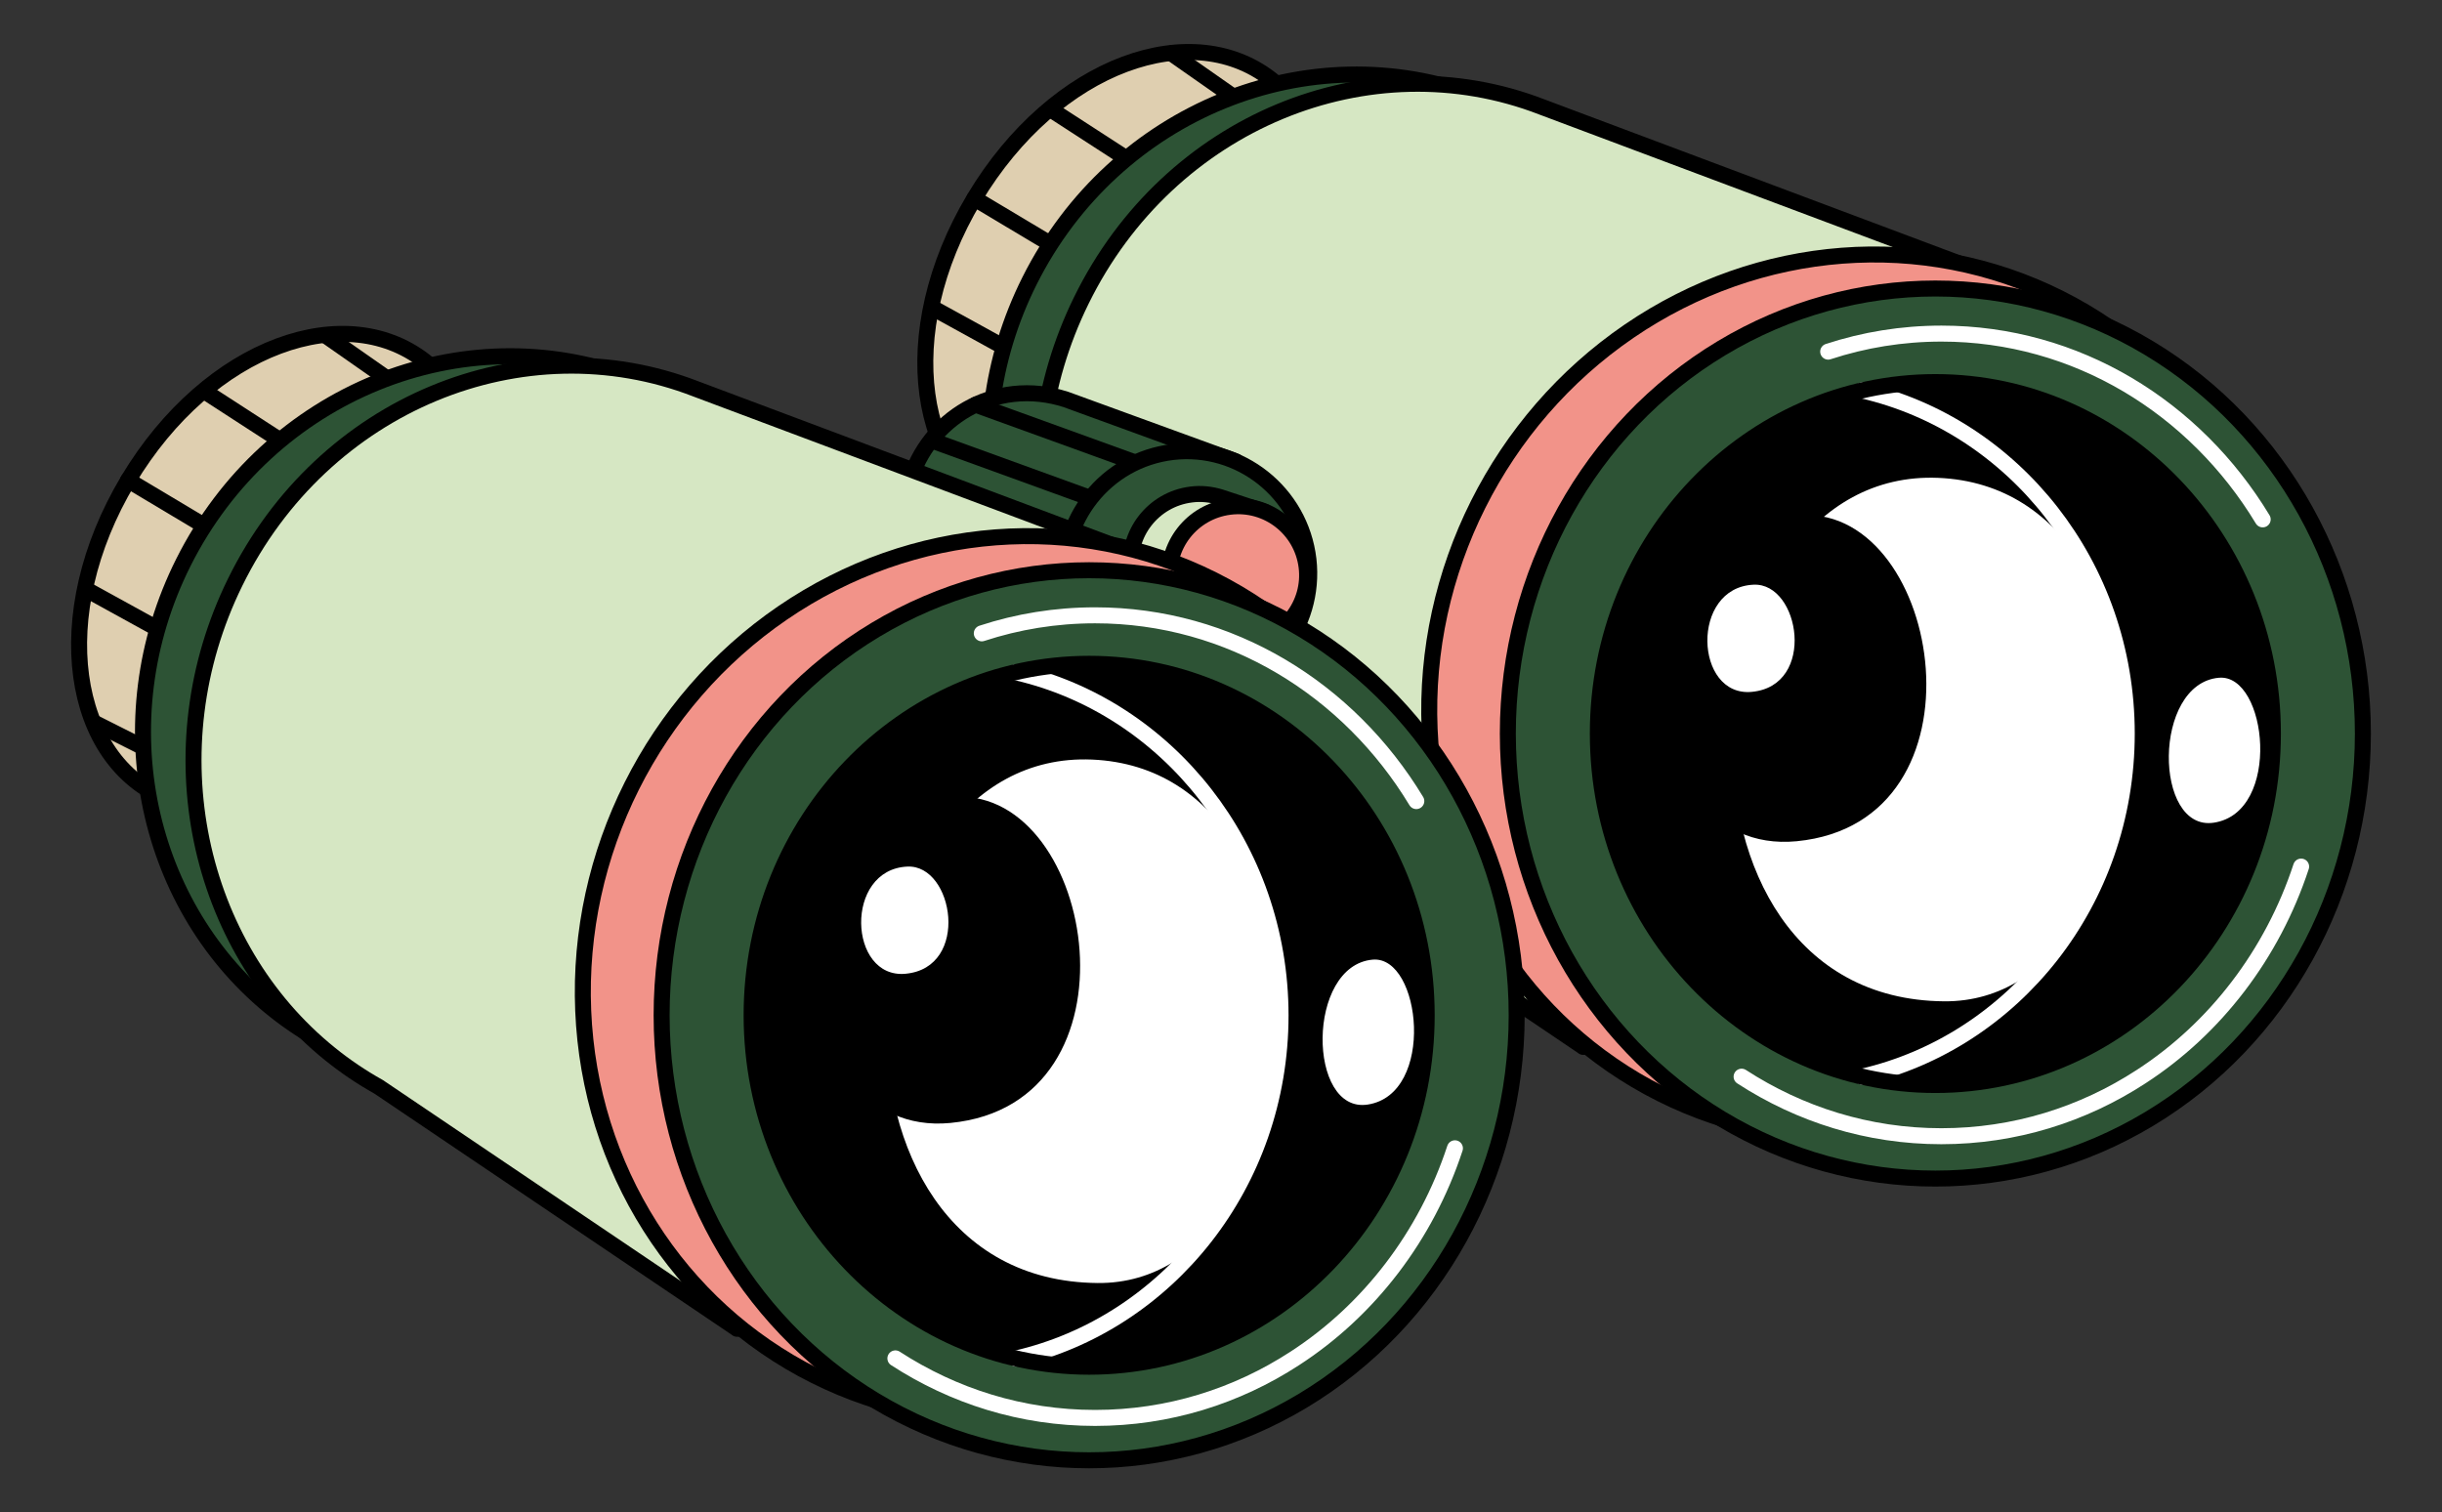
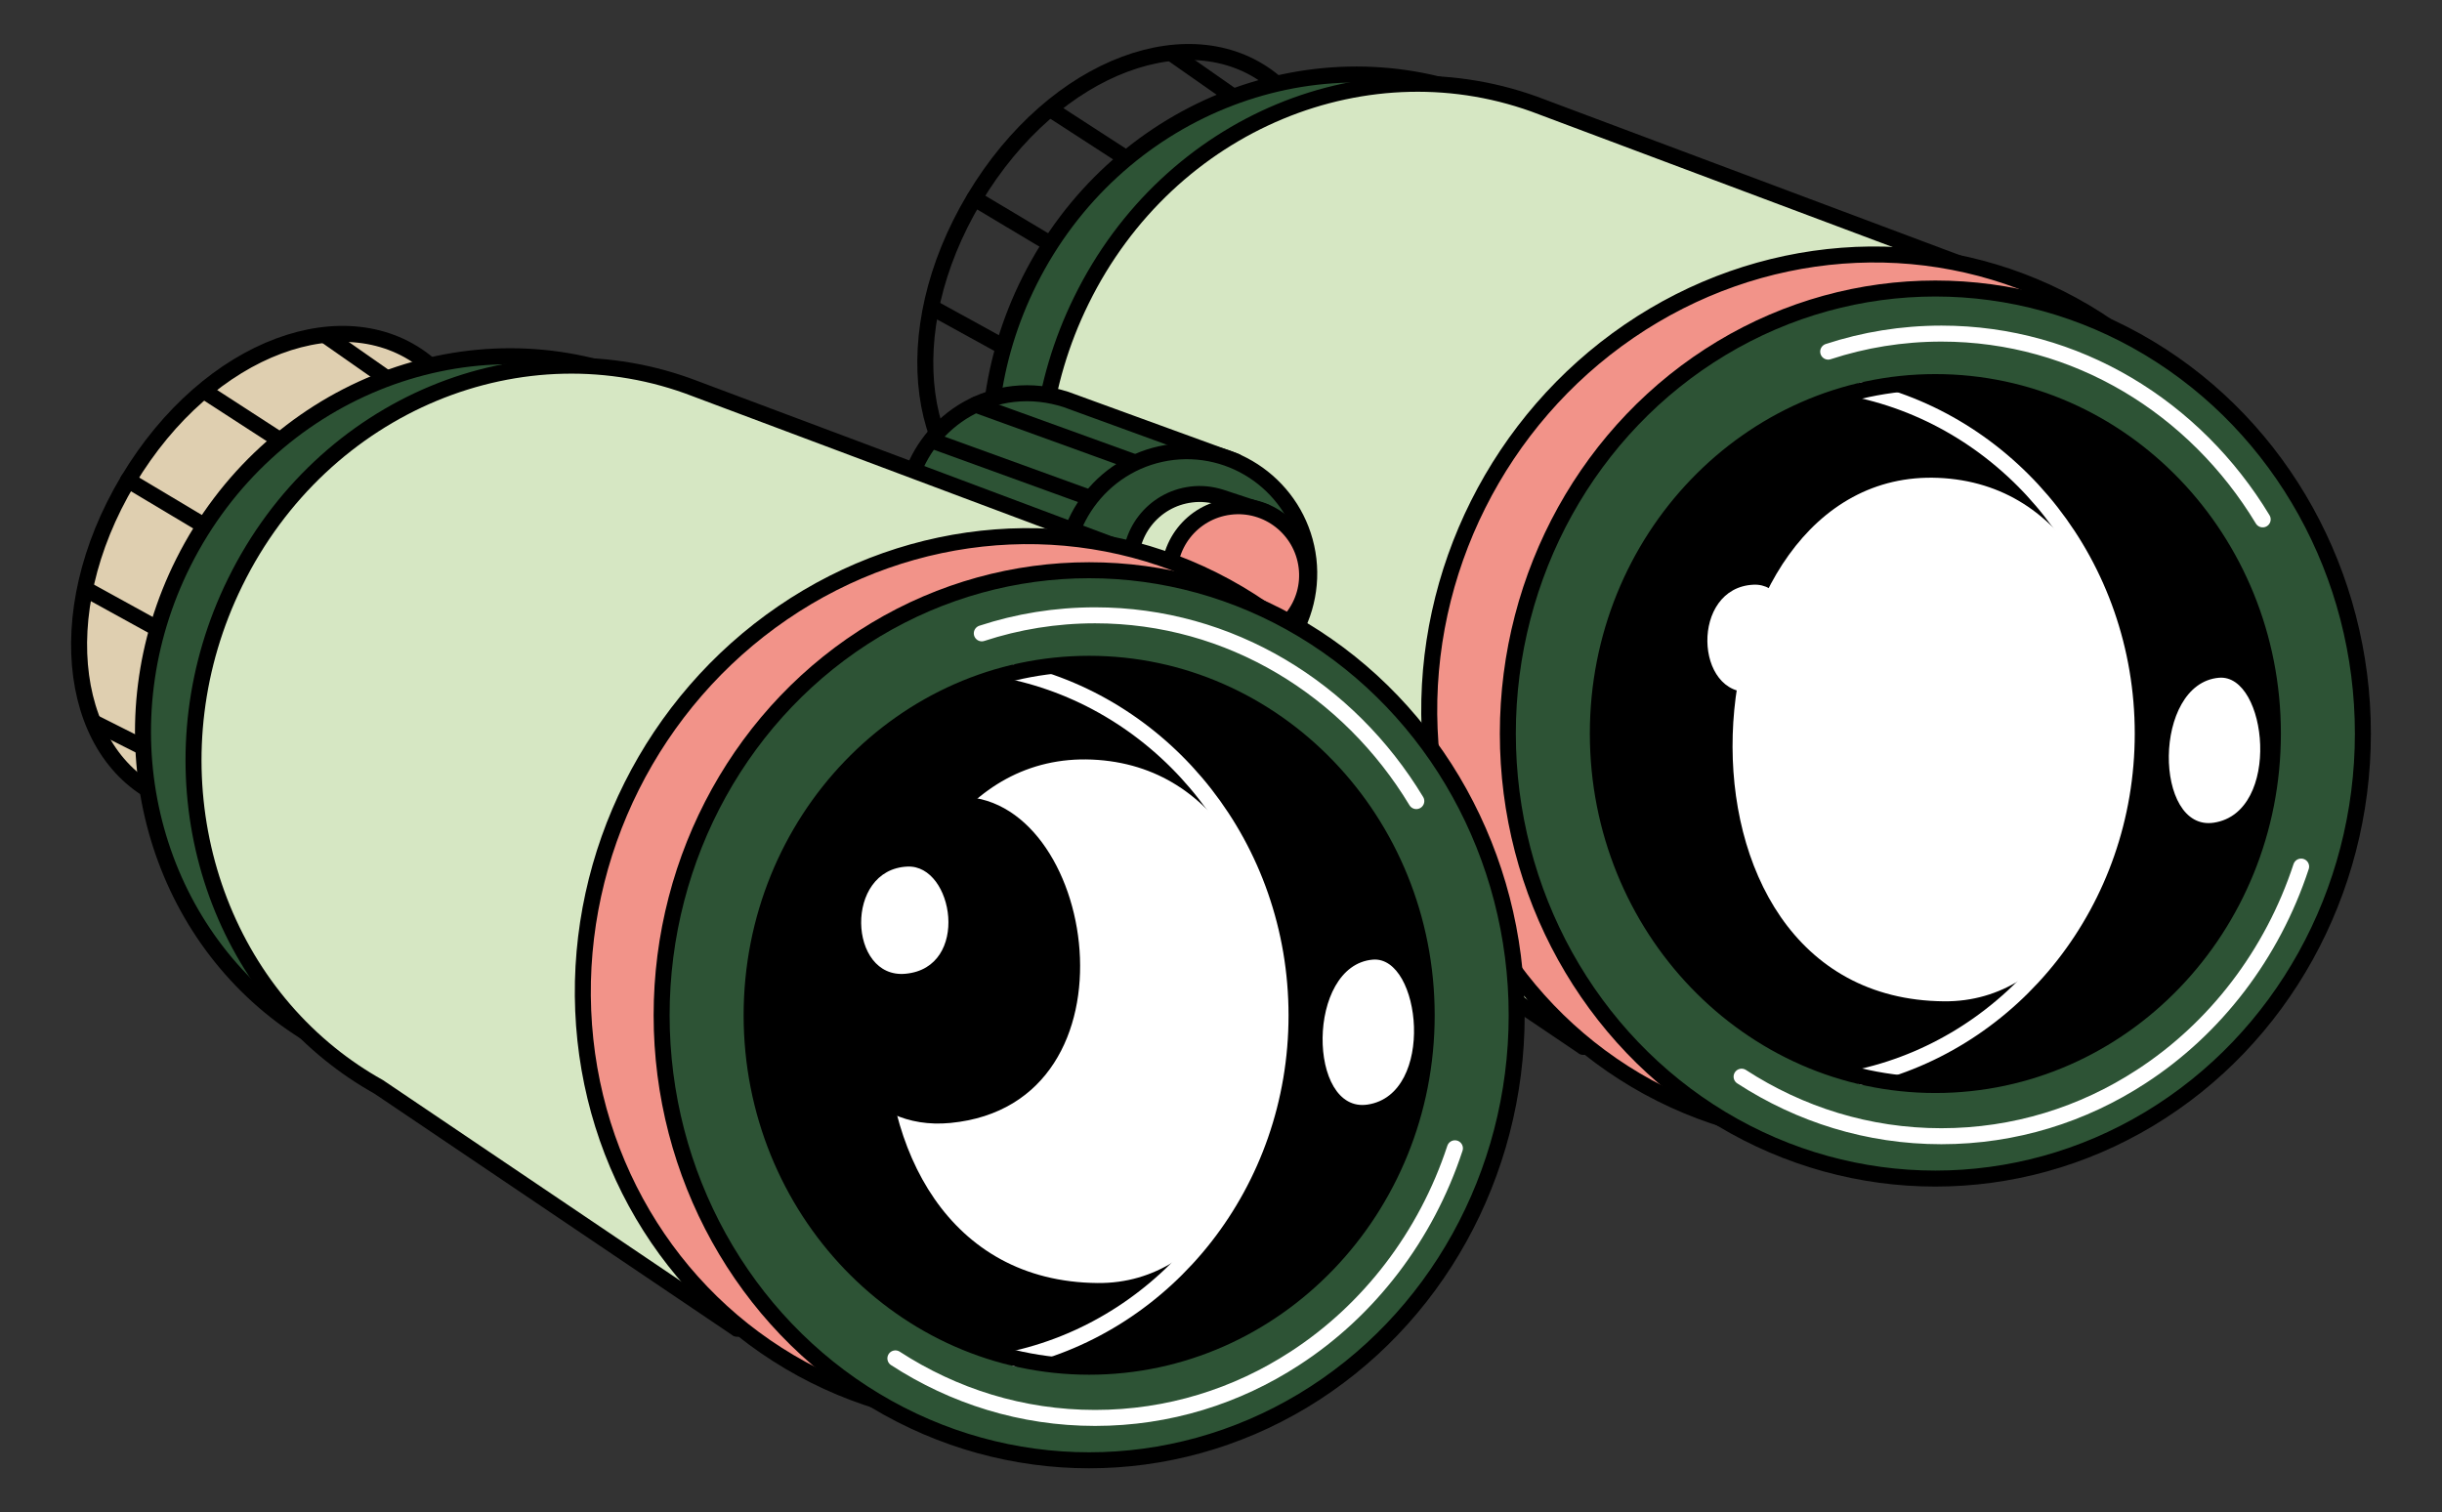
<svg xmlns="http://www.w3.org/2000/svg" id="_Слой_1" viewBox="0 0 143.54 88.9">
  <rect x="0" y="0" width="143.54" height="88.9" fill="#333333" stroke="none" />
  <defs>
    <style>.cls-1{fill:#f29389;}.cls-2{fill:#fff;}.cls-3{fill:#23807b;}.cls-4{fill:#dfcfb0;}.cls-5{fill:#d6e7c3;}.cls-6{fill:#2d5335;}.cls-7{stroke:#fff;}.cls-7,.cls-8{fill:none;stroke-linecap:round;stroke-linejoin:round;stroke-width:.94px;}.cls-8{stroke:#000;}</style>
  </defs>
-   <path class="cls-4" d="M74.92,4.83c-4.73-3.96-12.89-1.12-17.65,6.83-4.75,7.95-3.39,16.49,2.34,18.78,0,0,23.84,12.75,31.68,15.5l6.14-10.27,6.14-10.27c-6.13-5.61-28.65-20.57-28.65-20.57Z" />
  <line class="cls-8" x1="84.18" y1="13.86" x2="68.86" y2="3.14" />
  <line class="cls-8" x1="81.12" y1="18.98" x2="61.74" y2="6.42" />
  <line class="cls-8" x1="78.06" y1="24.09" x2="57.28" y2="11.67" />
  <line class="cls-8" x1="75" y1="29.2" x2="54.77" y2="18.07" />
  <line class="cls-8" x1="71.95" y1="34.32" x2="55.26" y2="25.9" />
  <path class="cls-8" d="M74.92,4.83c-4.73-3.96-12.89-1.12-17.65,6.83-4.75,7.95-3.39,16.49,2.34,18.78,0,0,23.84,12.75,31.68,15.5l6.14-10.27,6.14-10.27c-6.13-5.61-28.65-20.57-28.65-20.57Z" />
  <path class="cls-6" d="M94.54,61.77l25.69-43.83-33.4-12.26h0c-9.85-3.74-21.29.81-26.31,10.82-4.69,9.35-2.2,20.36,5.41,26.37h0s0,0,0,0c.86.68,1.8,1.3,2.79,1.84l25.82,17.06Z" />
  <path class="cls-8" d="M94.54,61.77l25.69-43.83-33.4-12.26h0c-9.85-3.74-21.29.81-26.31,10.82-4.69,9.35-2.2,20.36,5.41,26.37h0s0,0,0,0c.86.68,1.8,1.3,2.79,1.84l25.82,17.06Z" />
  <path class="cls-5" d="M93.06,61.54l25.76-44.68-28.18-10.57h0c-10.14-3.93-21.92.85-27.08,11.37-4.83,9.83-2.26,21.4,5.57,27.72h0c.89.72,1.85,1.37,2.87,1.94l21.07,14.22Z" />
  <path class="cls-8" d="M93.06,61.54l25.76-44.68-28.18-10.57h0c-10.14-3.93-21.92.85-27.08,11.37-4.83,9.83-2.26,21.4,5.57,27.72h0c.89.72,1.85,1.37,2.87,1.94l21.07,14.22Z" />
  <ellipse class="cls-1" cx="109.34" cy="40.91" rx="26.16" ry="25.13" transform="translate(23.77 120.32) rotate(-63.37)" />
  <ellipse class="cls-8" cx="109.34" cy="40.91" rx="26.16" ry="25.13" transform="translate(23.77 120.32) rotate(-63.37)" />
  <ellipse class="cls-6" cx="113.76" cy="43.12" rx="25.13" ry="26.16" />
  <ellipse class="cls-8" cx="113.76" cy="43.12" rx="25.13" ry="26.16" />
  <ellipse cx="113.76" cy="43.12" rx="19.84" ry="20.66" />
  <path class="cls-7" d="M109.46,22.95c8.89,2.04,15.55,10.3,15.55,20.17s-6.65,18.12-15.55,20.17" />
  <ellipse class="cls-8" cx="113.76" cy="43.12" rx="19.84" ry="20.66" />
  <path class="cls-2" d="M113.93,28.09c-15.06-.63-17.27,30.62.34,30.77,13.47.12,15.1-30.12-.34-30.77Z" />
-   <path d="M105.94,30.28c8.24-.37,11.22,18.05-.33,19.17-10.2.99-10.97-18.67.33-19.17Z" />
  <path class="cls-2" d="M130.43,39.84c2.85-.24,3.71,7.91-.3,8.52-3.54.54-3.62-8.18.3-8.52Z" />
  <path class="cls-2" d="M103.08,34.37c2.72-.12,3.71,5.94-.11,6.3-3.37.32-3.63-6.14.11-6.3Z" />
  <path class="cls-7" d="M135.26,50.94c-1.7,5.17-5.06,9.53-9.41,12.35-3.41,2.22-7.43,3.5-11.74,3.5s-8.32-1.28-11.74-3.5" />
  <path class="cls-7" d="M107.46,20.67c2.1-.69,4.34-1.06,6.66-1.06,7.94,0,14.91,4.35,18.88,10.92" />
  <path class="cls-6" d="M67.76,40.62l4.88-13.5-9.99-3.64h0c-.97-.31-2.01-.44-3.09-.32-3.94.46-6.77,4.03-6.32,7.97.28,2.46,1.78,4.48,3.81,5.55h0s0,0,0,0c.53.28,1.09.48,1.68.62l9.03,3.32Z" />
  <line class="cls-8" x1="57.35" y1="23.79" x2="66.74" y2="27.19" />
  <line class="cls-8" x1="54.79" y1="25.9" x2="64.02" y2="29.25" />
  <path class="cls-8" d="M67.76,40.62l4.88-13.5-9.99-3.64h0c-.97-.31-2.01-.44-3.09-.32-3.94.46-6.77,4.03-6.32,7.97.28,2.46,1.78,4.48,3.81,5.55h0s0,0,0,0c.53.28,1.09.48,1.68.62l9.03,3.32Z" />
  <path class="cls-6" d="M76.91,32.89c-.46-3.94-4.03-6.77-7.97-6.32-3.94.46-6.77,4.03-6.32,7.97s4.03,6.77,7.97,6.32,6.77-4.03,6.32-7.97Z" />
  <path class="cls-8" d="M76.91,32.89c-.46-3.94-4.03-6.77-7.97-6.32-3.94.46-6.77,4.03-6.32,7.97s4.03,6.77,7.97,6.32,6.77-4.03,6.32-7.97Z" />
  <path class="cls-5" d="M71.68,37.72l2.68-7.63-2.61-.86h0c-.55-.17-1.14-.24-1.74-.16-2.22.28-3.8,2.3-3.52,4.52.17,1.38,1.02,2.52,2.18,3.11h0s0,0,0,0c.3.15.62.27.95.34l2.06.68Z" />
  <path class="cls-8" d="M71.68,37.72l2.68-7.63-2.61-.86h0c-.55-.17-1.14-.24-1.74-.16-2.22.28-3.8,2.3-3.52,4.52.17,1.38,1.02,2.52,2.18,3.11h0s0,0,0,0c.3.15.62.27.95.34l2.06.68Z" />
  <path class="cls-1" d="M76.8,33.31c-.28-2.22-2.3-3.8-4.52-3.52-2.22.28-3.8,2.3-3.52,4.52s2.3,3.8,4.52,3.52,3.8-2.3,3.52-4.52Z" />
  <path class="cls-8" d="M76.8,33.31c-.28-2.22-2.3-3.8-4.52-3.52-2.22.28-3.8,2.3-3.52,4.52s2.3,3.8,4.52,3.52,3.8-2.3,3.52-4.52Z" />
  <path class="cls-4" d="M25.18,21.4c-4.73-3.96-12.89-1.12-17.65,6.83-4.75,7.95-3.39,16.49,2.34,18.78,0,0,23.84,12.75,31.68,15.5l6.14-10.27,6.14-10.27c-6.13-5.61-28.65-20.57-28.65-20.57Z" />
  <line class="cls-8" x1="34.43" y1="30.42" x2="19.12" y2="19.71" />
  <line class="cls-8" x1="31.37" y1="35.54" x2="12" y2="22.99" />
  <line class="cls-8" x1="28.32" y1="40.65" x2="7.53" y2="28.23" />
  <line class="cls-8" x1="25.26" y1="45.77" x2="5.03" y2="34.63" />
  <line class="cls-8" x1="22.21" y1="50.88" x2="5.52" y2="42.47" />
  <path class="cls-8" d="M25.18,21.4c-4.73-3.96-12.89-1.12-17.65,6.83-4.75,7.95-3.39,16.49,2.34,18.78,0,0,23.84,12.75,31.68,15.5l6.14-10.27,6.14-10.27c-6.13-5.61-28.65-20.57-28.65-20.57Z" />
  <path class="cls-6" d="M44.8,78.33l25.69-43.83-33.4-12.26h0c-9.85-3.74-21.29.81-26.31,10.82-4.69,9.35-2.2,20.36,5.41,26.37h0c.86.68,1.8,1.3,2.79,1.84l25.82,17.06Z" />
  <path class="cls-8" d="M44.8,78.33l25.69-43.83-33.4-12.26h0c-9.85-3.74-21.29.81-26.31,10.82-4.69,9.35-2.2,20.36,5.41,26.37h0c.86.68,1.8,1.3,2.79,1.84l25.82,17.06Z" />
  <path class="cls-5" d="M43.32,78.11l25.76-44.68-28.18-10.57h0c-10.14-3.93-21.92.85-27.08,11.37-4.83,9.83-2.26,21.4,5.57,27.72h0s0,0,0,0c.89.72,1.85,1.37,2.87,1.94l21.07,14.22Z" />
  <path class="cls-8" d="M43.32,78.11l25.76-44.68-28.18-10.57h0c-10.14-3.93-21.92.85-27.08,11.37-4.83,9.83-2.26,21.4,5.57,27.72h0s0,0,0,0c.89.72,1.85,1.37,2.87,1.94l21.07,14.22Z" />
  <ellipse class="cls-1" cx="59.6" cy="57.47" rx="26.16" ry="25.13" transform="translate(-18.49 84.99) rotate(-63.37)" />
  <ellipse class="cls-8" cx="59.6" cy="57.47" rx="26.16" ry="25.13" transform="translate(-18.49 84.99) rotate(-63.37)" />
  <ellipse class="cls-6" cx="64.02" cy="59.68" rx="25.13" ry="26.16" />
  <ellipse class="cls-8" cx="64.02" cy="59.68" rx="25.13" ry="26.16" />
  <ellipse cx="64.02" cy="59.68" rx="19.84" ry="20.66" />
  <path class="cls-7" d="M59.72,39.52c8.89,2.04,15.55,10.3,15.55,20.17s-6.65,18.12-15.55,20.17" />
  <ellipse class="cls-8" cx="64.02" cy="59.68" rx="19.84" ry="20.66" />
  <path class="cls-2" d="M64.18,44.65c-15.06-.63-17.27,30.62.34,30.77,13.47.12,15.1-30.12-.34-30.77Z" />
  <path d="M56.2,46.84c8.24-.37,11.22,18.05-.33,19.17-10.2.99-10.97-18.67.33-19.17Z" />
  <path class="cls-2" d="M80.69,56.41c2.85-.24,3.71,7.91-.3,8.52-3.54.54-3.62-8.18.3-8.52Z" />
  <path class="cls-2" d="M53.34,50.94c2.72-.12,3.71,5.94-.11,6.3-3.37.32-3.63-6.14.11-6.3Z" />
  <path class="cls-7" d="M85.52,67.5c-1.7,5.17-5.06,9.53-9.41,12.35-3.41,2.22-7.43,3.5-11.74,3.5s-8.32-1.28-11.74-3.5" />
  <path class="cls-7" d="M57.71,37.23c2.1-.69,4.34-1.06,6.66-1.06,7.94,0,14.91,4.35,18.88,10.92" />
-   <path class="cls-3" d="M63.98,27.17h0s-.02,0-.02,0c0,0,.01,0,.02,0Z" />
  <polygon class="cls-3" points="61.34 34.47 61.34 34.47 61.34 34.47 61.34 34.47" />
</svg>